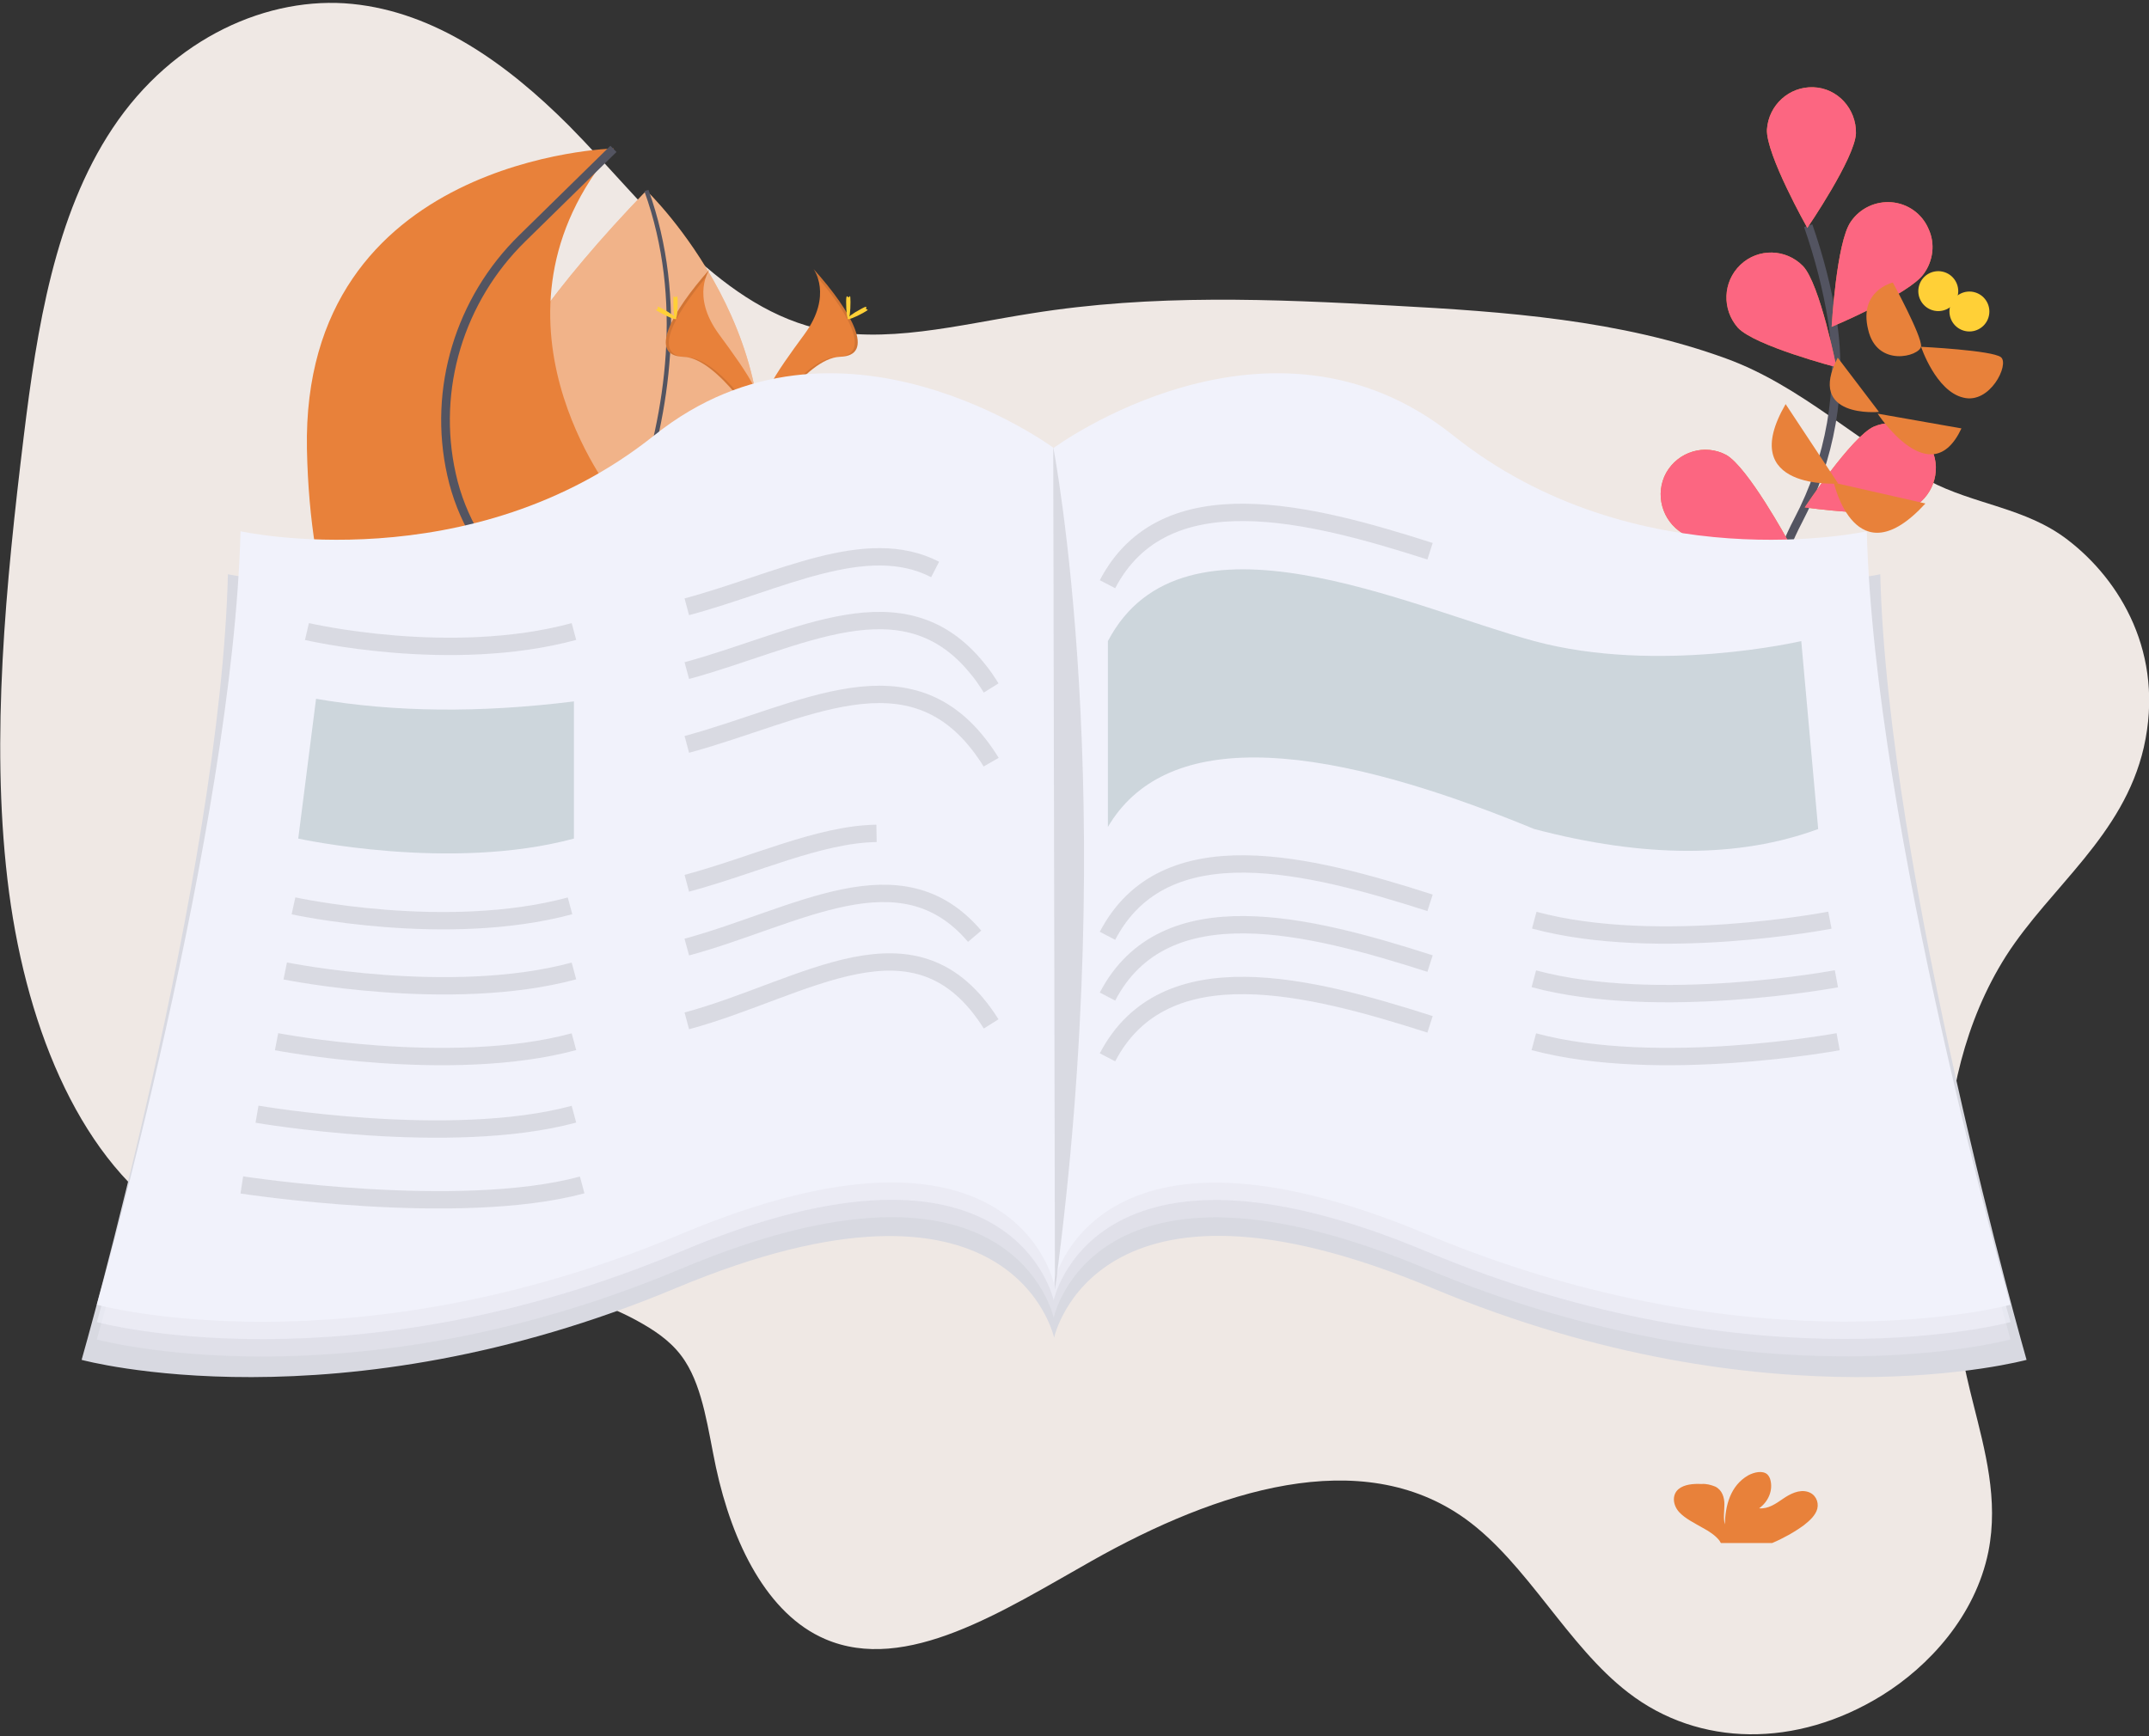
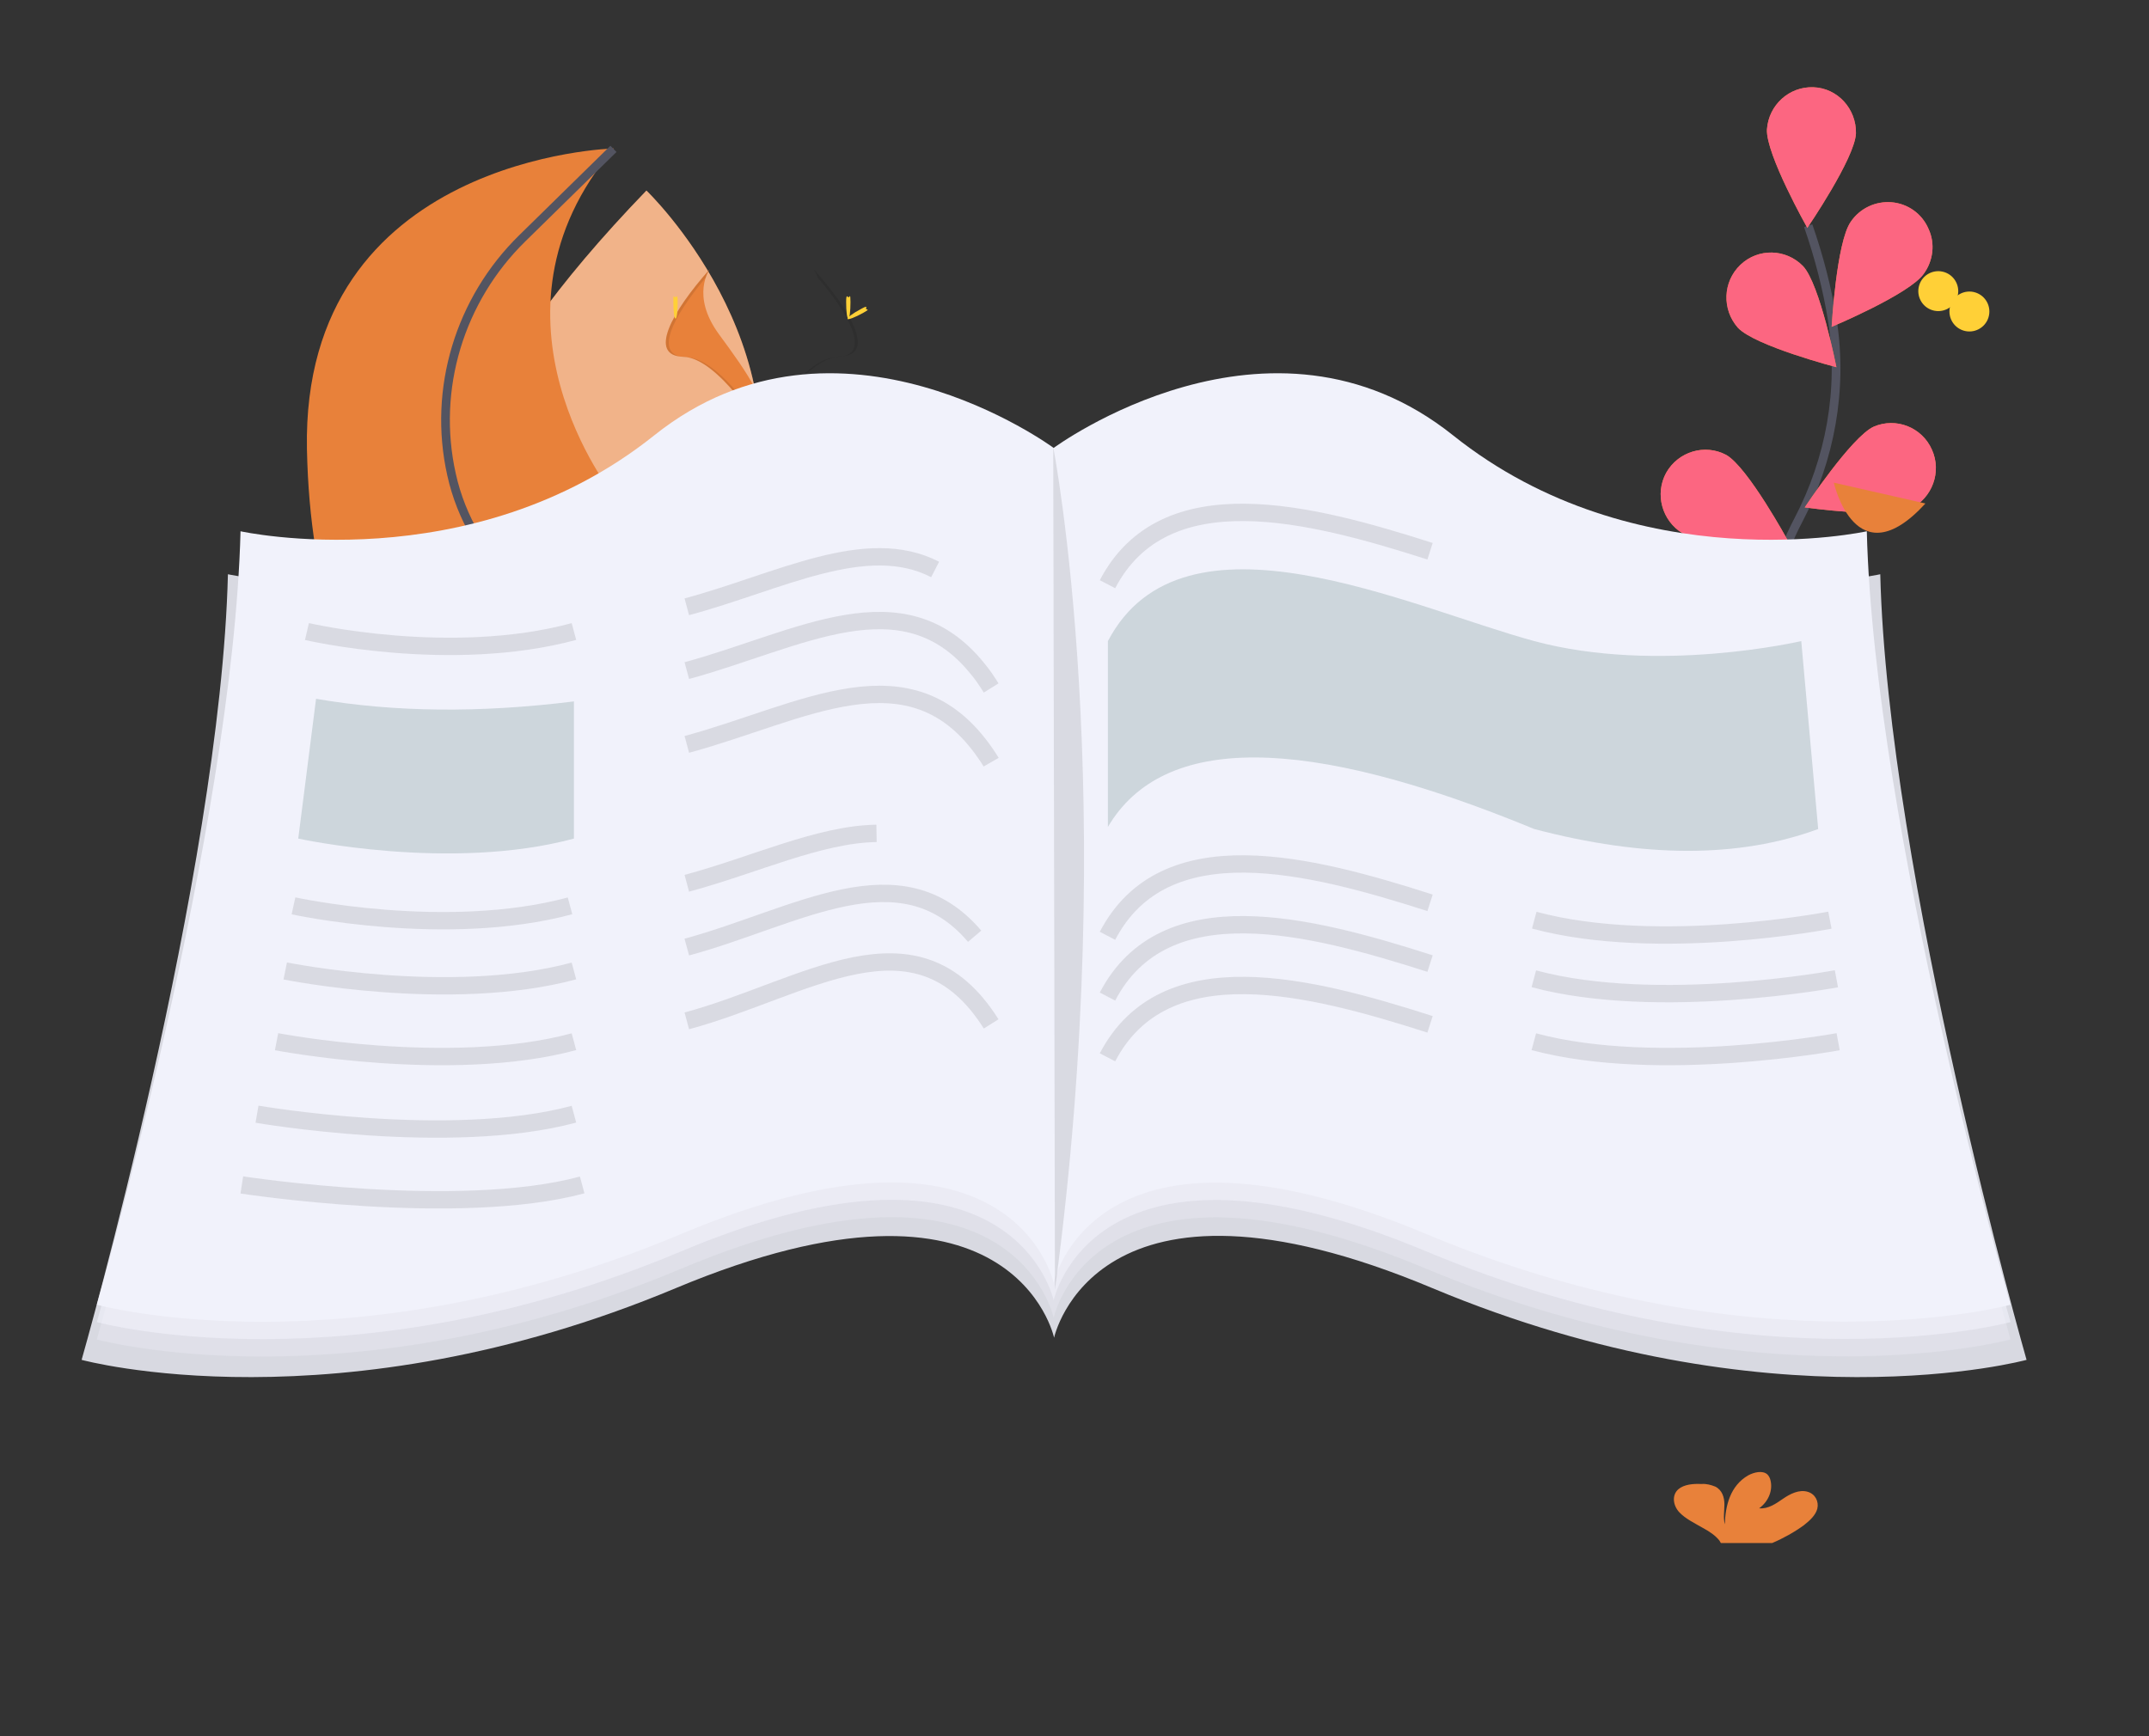
<svg xmlns="http://www.w3.org/2000/svg" version="1.1" id="Calque_1" x="0px" y="0px" viewBox="0 0 495 400" style="enable-background:new 0 0 495 400;" xml:space="preserve">
  <rect x="0" y="0" width="495" height="400" fill="#333333" stroke="none" />
  <style type="text/css">
	.st0{fill:#EFE8E4;}
	.st1{fill:#E8813A;}
	.st2{opacity:0.4;fill:#FFFFFF;enable-background:new    ;}
	.st3{fill:none;stroke:#535461;}
	.st4{fill:none;stroke:#535461;stroke-width:2;}
	.st5{fill:#FC6681;}
	.st6{fill:#FFD037;}
	.st7{opacity:0.1;enable-background:new    ;}
	.st8{fill:#D8D9E1;}
	.st9{opacity:0.3;fill:#F1F2FB;enable-background:new    ;}
	.st10{opacity:0.6;fill:#F1F2FB;enable-background:new    ;}
	.st11{fill:#F1F2FB;}
	.st12{fill-opacity:0.1;}
	.st13{opacity:0.1;fill:none;stroke:#000000;stroke-width:4;enable-background:new    ;}
	.st14{opacity:0.2;fill-rule:evenodd;clip-rule:evenodd;fill:#3C6861;enable-background:new    ;}
</style>
  <g>
    <g>
      <g>
        <g>
          <g transform="translate(0 -3453) translate(0 3152) translate(0 301) translate(191)">
-             <path class="st0" d="M271.1,220.2c-19.1,30.1-15.8,70.9-7.6,103.1c2.7,10.8,5.9,22.2,3.5,34.2c-3,14.8-13.7,26.4-24.5,33.1       c-19.7,12.2-42.2,11.9-58.4-0.6c-14.1-10.8-23.3-29.8-37.6-40.1c-24-17.2-57.1-6.6-86,9.7c-20.4,11.5-42.8,26.1-61.5,18       c-13.2-5.7-21.3-21.9-25.1-39.6c-1.8-8.5-2.9-17.9-7.1-24.4c-2.5-3.9-6-6.4-9.6-8.5c-32.9-19.2-77.5-2.9-109.2-24.7       c-21.4-14.7-33.5-45.3-37.3-77.9s-0.4-67.7,3.8-102.2c3-24.5,7.1-50.7,20.4-70.7C-151.1,8.5-129-1-109.9,0.9       c19.1,1.9,35.6,13.7,49.9,28c17.8,18,33.8,40.9,56.9,46.7c15.7,3.9,33-0.8,49.7-3.4c28-4.5,55.6-3.3,83-1.8       c26.2,1.4,52.6,3.3,77,12.2c17.3,6.3,30.5,19.5,46.6,28.1c10.5,5.6,22.4,6.2,32.1,13.7c12,9.2,22.4,26.2,17.5,47.8       C298.1,192.6,281.3,204.3,271.1,220.2z" />
            <path class="st1" d="M-60.5,148.1c0,0-67.5-15.2,18.4-104.2c0,0,37,35.4,23.4,79.3c-5.5,17.7-23,28.6-40.8,25.1L-60.5,148.1       L-60.5,148.1z" />
            <path class="st2" d="M-60.5,148.1c-1.5-0.3-66.1-16.7,18.4-104.2c0,0,37,35.4,23.4,79.3c-5.5,17.7-23,28.6-40.8,25.1       L-60.5,148.1L-60.5,148.1z" />
-             <path class="st3" d="M-59.6,148.6c0,0,35.7-54.1,17.5-104.7" />
            <path class="st4" d="M217.2,200.7c0,0-11.6-47.2,6-80.8c7.4-14.1,10.3-30.2,7.9-45.9c-1.2-7.5-3.1-14.8-5.6-22" />
            <path class="st1" d="M236.5,30.7c-0.2,5.7-11.2,21.8-11.2,21.8s-9.6-17-9.3-22.7c0.4-5.6,5.1-9.9,10.7-9.7       S236.6,25.1,236.5,30.7L236.5,30.7z M252.1,63.1c-3.3,4.7-21.2,12.2-21.2,12.2s1.1-19.5,4.4-24.2c2.1-3.1,5.7-4.8,9.4-4.5       c3.7,0.3,7,2.6,8.5,6.1C254.8,56.1,254.3,60.1,252.1,63.1L252.1,63.1z M249.1,117.2c-5.2,2.4-24.4-0.3-24.4-0.3       s10.8-16.3,15.9-18.6c5.1-2.2,11.1,0.1,13.4,5.3C256.3,108.7,254.1,114.7,249.1,117.2L249.1,117.2z M237.6,157.5       c-4.7,3.2-24.1,3.9-24.1,3.9s7.9-17.9,12.6-21.1c4.7-3.1,11-1.8,14.1,2.9C243.4,147.9,242.2,154.3,237.6,157.5L237.6,157.5z        M209.3,75.5c3.9,4.2,22.7,9.1,22.7,9.1s-3.8-19.2-7.7-23.3c-3.9-4-10.3-4.2-14.4-0.3C205.8,64.9,205.6,71.3,209.3,75.5       L209.3,75.5z M196.6,122.9c5,2.8,24.3,1.8,24.3,1.8s-9.3-17.1-14.3-19.9c-4.9-2.6-11-0.8-13.8,4.1       C190.1,113.8,191.8,120,196.6,122.9L196.6,122.9z M190.4,170.6c4.4,3.6,23.7,6,23.7,6s-6.3-18.5-10.8-22.1       c-4.4-3.5-10.8-2.7-14.3,1.7C185.5,160.6,186.1,167,190.4,170.6L190.4,170.6z" />
            <path class="st5" d="M236.5,30.7c-0.2,5.7-11.2,21.8-11.2,21.8s-9.6-17-9.3-22.7c0.4-5.6,5.1-9.9,10.7-9.7       S236.6,25.1,236.5,30.7L236.5,30.7z M252.1,63.1c-3.3,4.7-21.2,12.2-21.2,12.2s1.1-19.5,4.4-24.2c2.1-3.1,5.7-4.8,9.4-4.5       c3.7,0.3,7,2.6,8.5,6.1C254.8,56.1,254.3,60.1,252.1,63.1L252.1,63.1z M249.1,117.2c-5.2,2.4-24.4-0.3-24.4-0.3       s10.8-16.3,15.9-18.6c5.1-2.2,11.1,0.1,13.4,5.3C256.3,108.7,254.1,114.7,249.1,117.2L249.1,117.2z M237.6,157.5       c-4.7,3.2-24.1,3.9-24.1,3.9s7.9-17.9,12.6-21.1c4.7-3.1,11-1.8,14.1,2.9C243.4,147.9,242.2,154.3,237.6,157.5L237.6,157.5z        M209.3,75.5c3.9,4.2,22.7,9.1,22.7,9.1s-3.8-19.2-7.7-23.3c-3.9-4-10.3-4.2-14.4-0.3C205.8,64.9,205.6,71.3,209.3,75.5       L209.3,75.5z M196.6,122.9c5,2.8,24.3,1.8,24.3,1.8s-9.3-17.1-14.3-19.9c-4.9-2.6-11-0.8-13.8,4.1       C190.1,113.8,191.8,120,196.6,122.9L196.6,122.9z M190.4,170.6c4.4,3.6,23.7,6,23.7,6s-6.3-18.5-10.8-22.1       c-4.4-3.5-10.8-2.7-14.3,1.7C185.5,160.6,186.1,167,190.4,170.6L190.4,170.6z" />
            <path class="st1" d="M252.5,116l-21.1-4.8C231.4,111.2,236.4,133.6,252.5,116z" />
-             <path class="st1" d="M220.3,93.1l12.1,18.3C232.4,111.4,208.7,113.1,220.3,93.1z M260.8,98.7l-19.3-3.4       C241.5,95.3,253.7,113.9,260.8,98.7z M232.3,82.4l9.5,12.5C241.8,94.9,225,96.5,232.3,82.4L232.3,82.4z M251.5,79.9       c0,0,16.4,0.8,18.4,2.4s-2.5,10.9-8.7,9.3C254.9,90.1,251.5,79.9,251.5,79.9L251.5,79.9z M245,65.1c0,0,6.7,12.3,6.5,14.7       c-0.3,2.3-10.2,5-12.2-3.9C237.1,66.9,245,65.1,245,65.1z" />
            <ellipse transform="matrix(0.302 -0.953 0.953 0.302 114.997 300.374)" class="st6" cx="262.6" cy="71.7" rx="4.6" ry="4.6" />
            <ellipse transform="matrix(0.302 -0.953 0.953 0.302 114.48 290.237)" class="st6" cx="255.4" cy="67" rx="4.6" ry="4.6" />
            <path class="st1" d="M-44.6,180.8c0,0,19.7-14.8-5-66.6c0,0-33-41.1,0-80c0,0-72,1.8-70.7,69.3c1.4,67.5,36,77.2,36,77.2H-44.6       z" />
            <path class="st4" d="M-63.1,180.8c0,0-5-35.6-18.3-57.3c-2.6-4.4-4.5-9.2-5.6-14.2c-4.4-19.7,1.9-40.3,16.3-54.4l21-20.6" />
-             <path class="st1" d="M-3.6,62c0,0,4.5,6-2.1,15c-6.6,9-12.1,16.6-9.9,22.2c0,0,10-16.7,18.1-17C10.7,82,5.4,72-3.6,62z" />
            <path class="st7" d="M-3.6,62c0.4,0.6,0.7,1.2,0.9,1.9C5.3,73.2,9.5,82,1.9,82.2c-7.1,0.2-15.6,13-17.7,16.2       c0.1,0.2,0.1,0.5,0.2,0.7c0,0,10-16.7,18.1-17C10.7,82,5.4,72-3.6,62z" />
            <path class="st6" d="M4.9,69.6c0,2.1-0.2,3.8-0.5,3.8c-0.3,0-0.5-1.7-0.5-3.8s0.3-1.1,0.6-1.1C4.7,68.4,4.9,67.5,4.9,69.6       L4.9,69.6z" />
            <path class="st6" d="M7.8,72.1c-1.8,1-3.4,1.6-3.6,1.4c-0.1-0.3,1.2-1.3,3.1-2.3c1.8-1,1.1-0.3,1.2,0       C8.6,71.4,9.6,71.1,7.8,72.1z" />
            <path class="st1" d="M-27.5,62c0,0-4.5,6,2.1,15c6.6,9,12.1,16.6,9.9,22.2c0,0-10-16.7-18.1-17C-41.8,82-36.4,72-27.5,62z" />
            <path class="st7" d="M-27.5,62c-0.4,0.6-0.7,1.2-0.9,1.9c-7.9,9.4-12.2,18.2-4.5,18.4c7.1,0.2,15.6,13,17.7,16.2       c-0.1,0.2-0.1,0.5-0.2,0.7c0,0-10-16.7-18.1-17C-41.8,82-36.4,72-27.5,62z" />
            <path class="st6" d="M-35.9,69.6c0,2.1,0.2,3.8,0.5,3.8c0.3,0,0.5-1.7,0.5-3.8s-0.3-1.1-0.6-1.1       C-35.8,68.4-35.9,67.5-35.9,69.6L-35.9,69.6z" />
-             <path class="st6" d="M-38.8,72.1c1.8,1,3.4,1.6,3.6,1.4c0.1-0.3-1.2-1.3-3.1-2.3c-1.8-1-1.1-0.3-1.2,0       C-39.7,71.4-40.6,71.1-38.8,72.1z" />
            <path class="st8" d="M242.1,132.3c0,0-53.9,11.9-96.8-22.5c-42.9-34.3-93.5,3-93.5,3s-50.5-37.3-93.5-3       c-42.9,34.3-96.8,22.5-96.8,22.5c-1.7,69.1-33.7,181-33.7,181s58.9,16.1,136.8-16.5c77.9-32.6,87.2,11.4,87.2,11.4       s9.3-44.1,87.2-11.4c77.9,32.6,136.8,16.5,136.8,16.5S243.8,201.4,242.1,132.3L242.1,132.3z" />
            <path class="st9" d="M239,130.4c0,0-53,11.7-95.3-22.1c-42.3-33.8-92,2.9-92,2.9s-49.7-36.7-92-2.9s-95.3,22.1-95.3,22.1       c-1.7,68-33.1,178.2-33.1,178.2s58,15.9,134.6-16.3s85.8,11.3,85.8,11.3s9.1-43.4,85.8-11.3c76.6,32.1,134.6,16.3,134.6,16.3       S240.7,198.5,239,130.4L239,130.4z" />
            <path class="st10" d="M239,126.4c0,0-53,11.7-95.3-22.1c-42.3-33.8-92,2.9-92,2.9s-49.7-36.7-92-2.9s-95.3,22.1-95.3,22.1       c-1.7,68-33.1,178.2-33.1,178.2s58,15.9,134.6-16.3s85.8,11.3,85.8,11.3s9.1-43.4,85.8-11.3c76.6,32.1,134.6,16.3,134.6,16.3       S240.7,194.5,239,126.4L239,126.4z" />
            <path class="st11" d="M239,122.4c0,0-53,11.7-95.3-22.1c-42.3-33.8-92,2.9-92,2.9s-49.7-36.7-92-2.9s-95.3,22.1-95.3,22.1       c-1.7,68-33.1,178.2-33.1,178.2s58,15.9,134.6-16.3s85.8,11.3,85.8,11.3s9.1-43.4,85.8-11.3c76.6,32.1,134.6,16.3,134.6,16.3       S240.7,190.5,239,122.4L239,122.4z" />
            <path class="st12" d="M51.6,103c0,0,15.7,80.6,0.4,194.1" />
            <path class="st13" d="M-32.8,139.8c21.2-5.7,41.3-16.8,57.2-8.6 M-32.8,203.5c15.6-4.2,30.5-11.3,43.7-11.5 M-32.8,154.5       c25.8-7,49.8-21.8,67-0.4c1.1,1.3,2.1,2.8,3.1,4.4 M-32.8,218.2c25.4-6.9,49.2-22.6,66.3-2.5" />
            <path class="st13" d="M-32.8,171.5c26.7-7.2,51.6-22.9,68.8,2.1c0.4,0.6,0.9,1.3,1.3,2 M-32.8,235.2       c27.4-7.4,52.8-26.8,70.1,0.7 M-120.3,145.5c0,0,33,7.7,61.5,0" />
            <path class="st14" d="M-122.3,193.2c0,0,35,7.7,63.5,0v-31.6c-21.7,2.7-41.4,2.5-59.4-0.6L-122.3,193.2L-122.3,193.2z" />
            <path class="st13" d="M-123.4,208.7c0,0,35.1,7.7,63.7,0 M-131.8,256.7c0,0,44.5,7.7,73,0 M-135.3,273c0,0,49.9,7.7,78.4,0        M-125.3,223.7c0,0,38,7.7,66.5,0 M-127.3,240c0,0,40,7.7,68.5,0" />
            <path class="st14" d="M223.9,147.7c0,0-33,7.7-61.5,0c-28.5-7.7-80.9-33-98.2,0v42.8c12.7-21.5,45.4-21.3,98.2,0.5       c25.4,6.7,47.2,6.7,65.4,0L223.9,147.7z" />
            <path class="st13" d="M232,225.5c0,0-41.1,7.7-69.7,0 M232.4,240c0,0-41.5,7.7-70.1,0 M230.5,212c0,0-39.6,7.7-68.1,0        M138.4,208c-27.8-8.9-61.2-17.5-74.3,7.6 M138.4,127c-27.8-8.9-61.2-17.5-74.3,7.6 M138.4,222c-27.8-8.9-61.2-17.5-74.3,7.6        M138.4,236c-27.8-8.9-61.2-17.5-74.3,7.6" />
            <path class="st1" d="M224.5,351.4c1.4-1.1,2.7-2.3,3.1-3.8c0.4-1.7-0.5-3.4-2.2-3.9c-2-0.6-4.1,0.5-5.7,1.6s-3.4,2.4-5.5,2.2       c2.2-1.6,3.2-4.2,2.6-6.5c-0.1-0.5-0.4-1-0.7-1.3c-1.1-1-3.1-0.5-4.4,0.2c-4.2,2.4-5.3,7.1-5.4,11.3c-0.4-1.5-0.1-3.1-0.1-4.6       c0-1.6-0.5-3.3-2.1-4.1c-1-0.4-2.1-0.7-3.2-0.6c-1.9-0.1-4,0.1-5.3,1.2c-1.6,1.4-1.2,3.8,0.2,5.3c1.4,1.5,3.5,2.5,5.4,3.6       c1.5,0.8,3,1.8,3.9,3c0.1,0.2,0.2,0.4,0.3,0.5h11.8C219.8,354.4,222.3,353,224.5,351.4L224.5,351.4z" />
          </g>
        </g>
      </g>
    </g>
  </g>
</svg>